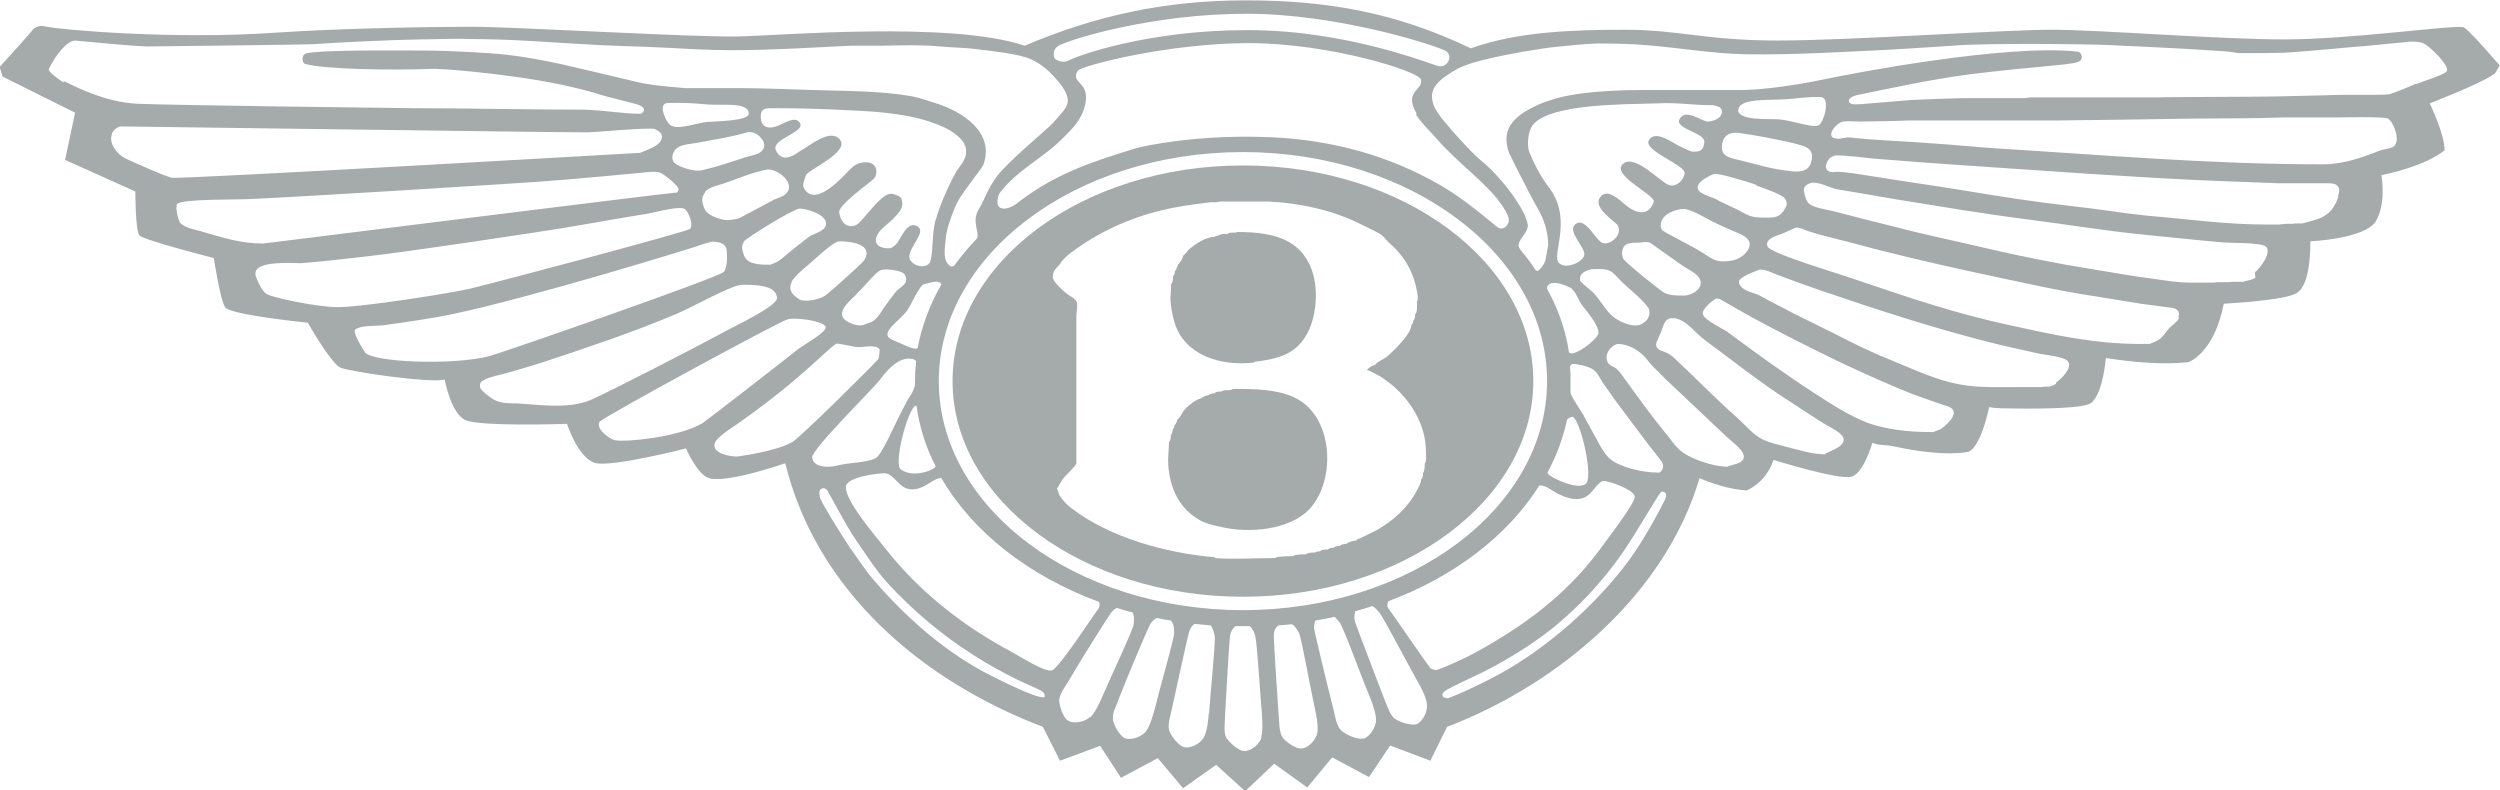
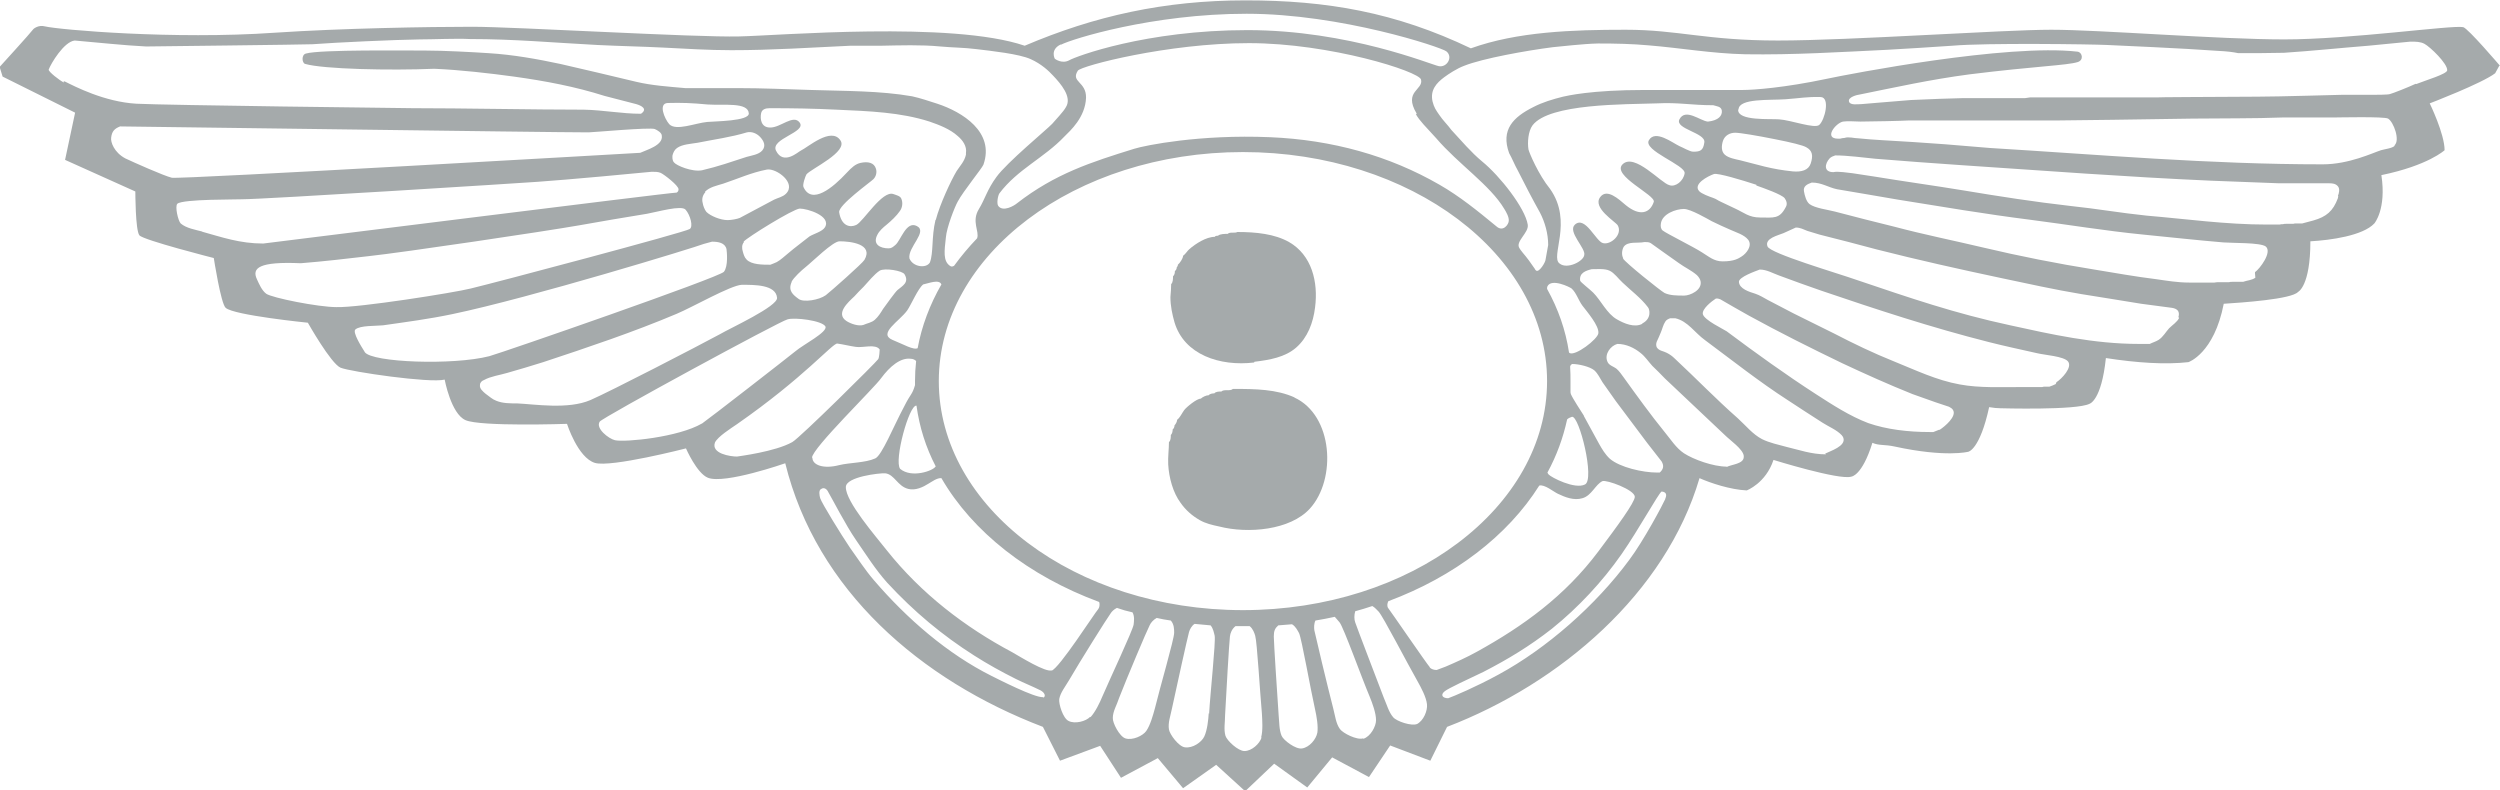
<svg xmlns="http://www.w3.org/2000/svg" id="Ebene_2" data-name="Ebene 2" viewBox="0 0 67.24 21.26">
  <defs>
    <style>
      .cls-1 {
        fill: #a5aaab;
      }
    </style>
  </defs>
  <g id="Aussen">
    <g>
      <path class="cls-1" d="M64.98,2.25c-.19.09-.62.26-.7.28-.05.02-.39.02-.45.02-.08,0-.61,0-.84,0-.09,0-1.71.05-2.27.05s-1.22.01-1.83.01-.84.01-.88.01h-3.41s-.14.02-.14.02h-1.69c-.13,0-.98.03-1.37.05-.53.04-1.3.11-1.33.11-.1,0-.31.04-.34-.07-.03-.12.22-.18.3-.19.94-.19,1.88-.4,2.94-.54,1.77-.22,2.62-.24,2.91-.33.17-.05.13-.26,0-.28-1.9-.22-6.14.6-6.75.73-1.13.24-1.97.3-2.25.3h-2.64c-1.47,0-2.1.16-2.2.18-.28.07-.55.15-.8.28-.54.27-.88.61-.65,1.24.08.14.15.32.23.46.18.36.41.8.6,1.14.13.25.22.56.22.87l-.07.39c0,.07-.17.35-.25.3,0,0-.03-.02-.04-.05-.1-.15-.21-.3-.33-.44-.04-.05-.07-.09-.08-.11-.13-.18.26-.42.22-.64-.07-.44-.74-1.3-1.23-1.7-.29-.24-.56-.56-.82-.84-.11-.15-.23-.26-.33-.41-.09-.13-.14-.2-.18-.36-.07-.31.11-.5.31-.65.12-.09.35-.24.54-.31.5-.2,1.68-.41,2.38-.5.23-.02.8-.09,1.22-.1.47,0,.92.01,1.36.05.86.07,1.7.22,2.6.24,1.3.02,2.56-.06,3.81-.12.56-.03,1.16-.07,1.76-.11.92-.08,3.74-.04,4.16-.02.21.01,2.07.09,3.01.16.21.01.38.03.52.06.41,0,.82,0,1.23-.01.76-.05,1.52-.13,2.27-.19l1.13-.11c.14,0,.27,0,.38.06.15.08.62.53.61.71,0,.1-.58.27-.83.37h-.02ZM64.41,3.92c-.07.07-.27.09-.37.12-.22.07-.86.38-1.57.38-3.06,0-5.99-.26-8.95-.44-.4-.03-.81-.07-1.21-.1-.56-.04-1.12-.08-1.69-.11-.21-.01-.43-.03-.64-.05-.11,0-.26-.05-.37-.01-.04,0-.08.01-.12.02-.02,0-.04,0-.05,0-.4,0-.07-.42.13-.46.12-.02.35,0,.47,0,.27,0,1.15-.02,1.3-.03h4c.13,0,2.57-.03,3.63-.05.81-.01,1.65,0,2.42-.03h1.37c.11,0,1.37-.03,1.47.03.15.09.33.59.17.72h0ZM62.88,5.33c-.13.35-.31.5-.66.6-.1.03-.2.05-.3.08-.02,0-.04,0-.06,0-.02,0-.03,0-.05,0-.02,0-.04,0-.06,0-.02,0-.04,0-.07.01-.03,0-.05,0-.09,0-.03,0-.07,0-.1,0-.03,0-.06,0-.09.01-.03,0-.06,0-.09.01-.04,0-.08,0-.12,0-.07,0-.13,0-.21,0-1.12,0-2.17-.15-3.24-.24-.69-.07-1.37-.19-2.05-.26-.97-.11-1.93-.26-2.89-.42-.79-.13-1.59-.24-2.38-.37-.19-.03-.39-.06-.59-.09-.11-.01-.4-.06-.52-.03-.27,0-.23-.23-.1-.37.04-.04.09-.06.15-.08.33,0,.77.06,1.08.09.76.06,1.52.12,2.28.17,2.24.15,4.48.32,6.75.42.61.02,1.22.05,1.83.07h1.35c.09,0,.17.01.23.08.06.07.03.19,0,.26h.01ZM60.66,7.47c-.1.07-.22.07-.33.11-.02,0-.04,0-.06,0s-.03,0-.05,0c-.02,0-.04,0-.05,0-.02,0-.04,0-.06,0-.03,0-.05,0-.07,0-.03,0-.06,0-.09.01-.03,0-.05,0-.09,0-.03,0-.05,0-.09,0-.03,0-.06,0-.09,0-.04,0-.08,0-.12.01-.04,0-.08,0-.12,0-.04,0-.08,0-.12,0-.03,0-.05,0-.08,0-.04,0-.07,0-.11,0-.05,0-.11,0-.16,0-.03,0-.05,0-.09,0-.31,0-.6-.05-.88-.09-.57-.07-1.12-.17-1.67-.26-1-.16-2.01-.36-2.98-.59-.8-.19-1.6-.35-2.39-.56-.54-.13-1.07-.27-1.61-.41-.19-.05-.53-.09-.68-.2-.09-.07-.13-.23-.15-.34-.03-.15.1-.2.21-.24.27,0,.44.13.68.18.55.09,1.1.19,1.64.28,1.18.19,2.36.39,3.55.54,1.01.13,2.03.3,3.05.4.72.07,1.43.15,2.15.21.23.02,1,0,1.14.11.18.15-.16.6-.29.69v.03ZM58.61,8.55c-.05.11-.18.19-.27.28-.09.1-.16.23-.28.31-.08.05-.16.07-.24.11-.02,0-.03,0-.05,0-.03,0-.07,0-.1,0-.05,0-.1,0-.15,0-1.2,0-2.36-.26-3.45-.5-1.49-.32-2.71-.74-4.13-1.22-.54-.19-2.32-.71-2.4-.9-.09-.22.29-.3.43-.36.11-.05.22-.1.33-.15.12,0,.21.05.31.09.11.03.22.07.33.1.52.13,1.02.26,1.54.4,1.1.28,2.22.53,3.35.77.71.15,1.43.31,2.15.43.54.09,1.08.17,1.61.26.27.04.56.07.83.11.06.01.12.03.16.08.03.05.03.11.01.17h0ZM55.29,10.33c-.06.03-.11.05-.17.07-.02,0-.03,0-.05,0-.03,0-.05,0-.07,0-.03,0-.05,0-.07.01-.04,0-.08,0-.12,0-.08,0-.15,0-.23,0-.05,0-.09,0-.14,0-.58,0-1.2.03-1.73-.07-.62-.11-1.2-.39-1.77-.62-.55-.22-1.09-.48-1.61-.75-.36-.18-.73-.36-1.09-.54-.23-.12-.46-.24-.69-.36-.11-.06-.22-.13-.34-.17-.16-.05-.43-.13-.44-.32,0-.13.43-.28.56-.33.19,0,.35.1.52.16.38.14.76.28,1.14.41,1.47.5,2.96.99,4.5,1.38.43.11.86.2,1.3.3.2.05.71.08.83.22.13.16-.17.47-.31.56h0ZM52.15,11.56s-.1.04-.15.06c-.03,0-.07,0-.1,0-.58,0-1.16-.07-1.65-.24-.5-.19-.96-.49-1.41-.78-.82-.53-1.61-1.1-2.4-1.69-.09-.06-.6-.3-.64-.46-.03-.14.24-.35.35-.42h.05s.05.01.07.02c.25.15.51.29.77.44.82.45,1.66.87,2.51,1.28.62.29,1.24.57,1.89.83.21.07.41.15.62.22.12.04.24.08.36.12.04.02.09.05.11.09.1.17-.22.44-.36.53h-.01ZM49.11,12.22c-.39,0-.72-.12-1.06-.2-.22-.06-.46-.11-.66-.21-.25-.13-.43-.36-.65-.56-.58-.51-1.12-1.07-1.7-1.61-.06-.06-.13-.11-.21-.15-.09-.05-.21-.05-.27-.15-.02-.04-.02-.1,0-.15.04-.09.08-.17.11-.25.04-.09.06-.2.12-.29.03-.05.08-.07.13-.09h.09s.03,0,.05,0c.34.08.52.39.8.59.74.55,1.46,1.12,2.22,1.61.31.2.62.41.94.61.17.11.38.19.52.34,0,.01.02.03.03.04,0,0,0,.02.01.03.07.22-.35.35-.49.42h0ZM46.44,12.55c-.36,0-.89-.19-1.15-.36-.21-.14-.36-.38-.51-.56-.39-.48-.75-.98-1.11-1.48-.06-.08-.11-.16-.19-.23-.09-.07-.21-.09-.25-.2-.08-.2.09-.42.27-.47.24,0,.46.11.62.24.13.1.21.23.32.35.11.11.23.22.34.34.54.51,1.08,1.02,1.62,1.53.13.13.48.37.5.55v.03c0,.19-.33.2-.46.27h0ZM44.79,13.42c-.06.14-.58,1.12-.97,1.64-.9,1.22-2.22,2.38-3.51,3.08-.62.34-1.22.59-1.36.64-.15,0-.22-.09-.09-.19.1-.08.62-.32,1.04-.52.66-.34,1.24-.69,1.84-1.16.71-.57,1.36-1.27,1.87-2,.46-.66.99-1.63,1.08-1.69.12.01.15.08.1.19h0ZM38.46,17.95c-.09-.1-1.07-1.53-1.12-1.59-.04-.05-.03-.13,0-.19,1.77-.66,3.21-1.76,4.06-3.11.14-.04.39.17.5.22.19.09.43.19.66.12.25-.07.35-.37.54-.46.11-.04.86.23.87.42,0,.15-.47.79-.98,1.47-.9,1.2-2.02,2.01-3.27,2.7-.27.15-.56.28-.84.4l-.24.09c-.07,0-.14-.02-.19-.07h0ZM38.12,19.47c-.15.07-.56-.07-.65-.18-.12-.14-.17-.34-.25-.52-.21-.55-.72-1.88-.77-2.03-.03-.08-.03-.2,0-.3.15-.04.31-.09.46-.14.07.04.12.1.17.15.12.13.77,1.39,1.05,1.88.09.16.23.42.25.61.02.17-.09.45-.28.54h0ZM36.66,19.86c-.17.05-.54-.14-.62-.25-.11-.15-.13-.36-.18-.55-.15-.58-.48-1.96-.51-2.11-.01-.07-.01-.18.03-.26.17-.03.35-.06.52-.1.05.05.09.11.13.15.11.14.59,1.48.81,2,.07.17.17.44.17.63,0,.17-.15.44-.34.5h0ZM35.43,19.71c-.03.17-.21.39-.41.42-.17.03-.5-.22-.55-.34-.07-.17-.06-.36-.08-.56-.04-.58-.13-1.96-.13-2.11s.03-.22.12-.3c.13-.01.25-.02.37-.03.1.06.15.17.19.24.07.15.31,1.52.43,2.05.04.18.09.45.06.64h0ZM33.93,19.84c-.05.16-.26.36-.46.36-.17,0-.47-.28-.51-.41-.05-.17-.01-.37-.01-.56.03-.58.11-1.96.13-2.11.01-.09.05-.2.15-.28h.38c.09.07.13.19.15.26.05.16.13,1.55.18,2.09.01.18.03.46-.02.64h0ZM42.27,7.76c.13.12.18.31.29.46.13.17.45.54.43.74-.01.16-.64.64-.78.53,0,0,0,0-.01-.01-.09-.6-.29-1.17-.59-1.71,0-.03,0-.05.01-.07.11-.22.6.02.65.06h0ZM45.93,3.27c-.2-.02-.6-.37-.76-.06-.13.26.71.36.67.62-.03.22-.11.25-.3.25-.09,0-.29-.12-.37-.15-.19-.09-.65-.45-.82-.16-.17.28.99.67.96.89-.03.21-.25.38-.41.32-.22-.05-.94-.88-1.26-.56-.3.3.9.83.84,1.01-.1.3-.37.4-.75.09-.2-.17-.51-.46-.69-.22-.22.29.41.66.47.76.14.24-.18.53-.39.48-.19-.03-.48-.75-.76-.5-.21.19.3.64.25.82-.02.17-.46.39-.66.23-.27-.18.37-1.12-.26-2.01-.31-.38-.56-.97-.58-1.06-.03-.18-.01-.49.11-.65.45-.59,2.48-.56,3.35-.59.58-.03.91.05,1.51.05.09.03.21.03.23.14.02.14-.09.27-.37.3h0ZM44.72,6.2c-.05-.04-.06-.11-.05-.18.03-.27.41-.4.62-.4.18,0,.64.27.75.33.17.08.33.16.5.23.15.07.37.13.48.27.12.16-.05.37-.18.45-.08.05-.19.13-.51.13-.23,0-.37-.13-.55-.24-.23-.15-.96-.51-1.06-.59h0ZM44.17,8.71c-.21.11-.49-.01-.68-.12-.27-.15-.43-.51-.64-.72-.09-.09-.34-.28-.35-.32-.03-.21.15-.27.31-.31.16,0,.35-.02.48.04.13.06.24.22.35.32.23.22.49.41.68.66.05.05.11.31-.15.44h0ZM43.66,6.95c-.05-.09-.04-.22.01-.31.11-.16.38-.09.56-.13.07,0,.12,0,.17.03.12.09.23.16.35.25.13.09.28.2.41.29.15.11.33.19.48.32.05.05.09.11.1.17.04.24-.29.38-.44.38-.19,0-.38,0-.53-.07-.11-.06-1.06-.82-1.12-.93h.01ZM42.63,13.03c-.27.14-.91-.19-.98-.27-.01-.01-.02-.03-.03-.05.25-.46.42-.93.53-1.43.03-.03.07-.05.13-.07.2-.03.62,1.69.35,1.82h0ZM42.6,11.18c-.07-.11-.3-.46-.35-.58,0-.01-.01-.03-.01-.05,0-.1,0-.2,0-.3s0-.26-.01-.39c.01-.04.03-.06.06-.07.17,0,.47.07.59.17.1.09.15.21.22.32l.36.51.84,1.12.39.5c.07.12.05.21-.05.3h-.07c-.39,0-1-.14-1.27-.37-.13-.12-.21-.26-.29-.4l-.41-.75h0ZM47.24,4.99c.2.07.68.24.76.34.05.07.08.16.03.24-.17.33-.33.28-.69.28-.3,0-.43-.13-.67-.24-.13-.06-.25-.12-.38-.18-.11-.05-.11-.07-.22-.11-.09-.03-.31-.11-.37-.18-.17-.19.23-.4.4-.46.11-.03.74.16,1.14.29h0ZM46.76,2.94c.02-.3.83-.24,1.26-.27.42-.03.57-.07.95-.06.26.01.11.62-.04.75-.12.11-.76-.13-1.08-.15-.22-.02-1.12.05-1.1-.26h0ZM47.72,3.74c.46.09.78.17.86.22.17.09.19.23.12.44-.06.18-.25.23-.48.21-.29-.03-.51-.07-.76-.13-.22-.06-.44-.11-.66-.17-.13-.03-.31-.06-.41-.15s-.09-.24-.05-.37c.05-.15.19-.22.33-.22.13,0,.6.08,1.05.17h0ZM25.25,10.25c0-3.4,3.67-6.16,8.18-6.16s8.18,2.76,8.18,6.16-3.67,6.16-8.18,6.16-8.18-2.76-8.18-6.16h0ZM32.51,19.18c-.01.18-.04.46-.12.63-.07.15-.31.32-.52.29-.17-.02-.41-.35-.43-.48-.03-.18.04-.36.08-.56.12-.56.42-1.92.46-2.06.02-.07.07-.17.15-.22.14.01.29.03.43.04.07.08.09.2.11.28.03.17-.12,1.55-.15,2.1h0ZM31.06,19.06c-.05.18-.12.44-.23.6-.09.13-.37.26-.56.2-.16-.05-.35-.42-.34-.55,0-.18.11-.35.17-.54.21-.54.75-1.82.82-1.95.03-.07.1-.15.19-.2.12.03.25.05.38.07.09.1.09.24.09.33,0,.17-.39,1.5-.52,2.04h0ZM29.32,19.28c-.11.12-.41.2-.58.11-.15-.07-.27-.46-.25-.59.03-.17.16-.33.26-.5.29-.5,1.03-1.68,1.12-1.8.03-.05.09-.11.17-.15.14.05.28.09.42.12.06.11.04.24.03.33-.03.17-.62,1.42-.84,1.93-.07.17-.19.42-.32.56h0ZM28.29,18.03c-.17.06-.84-.36-1.07-.49-1.26-.67-2.44-1.57-3.37-2.74-.29-.37-1.11-1.31-1.1-1.7,0-.28.92-.38,1.06-.37.25.03.33.35.62.42.19.05.4-.05.54-.14.09-.05.23-.16.35-.15.84,1.45,2.35,2.63,4.24,3.33,0,0,0,.01.01.02.01.07,0,.13-.03.17-.1.11-1.06,1.61-1.26,1.66h0ZM28.05,18.75c-.22.02-1.2-.48-1.38-.57-1.18-.59-2.27-1.53-3.17-2.58-.24-.28-.43-.58-.64-.87-.23-.34-.76-1.2-.8-1.33-.02-.07-.05-.22.03-.25.07-.05.15,0,.19.09.09.15.47.89.74,1.28.29.42.52.79.84,1.15.72.78,1.49,1.42,2.34,1.96.36.23.74.44,1.12.63.22.11.45.2.67.31.05.03.09.06.11.12,0,.03,0,.07-.05.07h0ZM21.84,12.31c0-.25,1.69-1.89,1.86-2.14.23-.31.52-.56.8-.52.06,0,.11.03.14.06-.02.18-.03.36-.03.54v.11c-.08.27-.11.21-.29.57-.29.54-.6,1.32-.78,1.4-.27.12-.68.11-.97.18-.42.11-.72,0-.72-.2h0ZM19.83,12.28c-.19,0-.71-.08-.6-.38.08-.16.43-.38.59-.49,1.81-1.26,2.57-2.18,2.7-2.17.15.02.35.07.5.09.19.03.53-.09.64.07,0,.02-.01.22-.04.26-.06.09-2.1,2.11-2.31,2.23-.46.26-1.44.38-1.49.39h0ZM18.88,11.39c-.63.37-2.07.51-2.34.45-.17-.04-.53-.32-.41-.5.07-.11,4.84-2.7,5.05-2.75.19-.06.93.03,1.02.19.07.15-.6.49-.81.67-.17.14-2.33,1.82-2.52,1.95h0ZM15.88,10.76c-.6.26-1.51.11-1.97.09-.19,0-.39,0-.56-.07-.11-.04-.19-.12-.29-.19-.07-.06-.17-.14-.15-.24,0-.06.05-.11.11-.13.18-.1.42-.13.62-.19.32-.09.65-.19.97-.29,1.21-.4,2.43-.81,3.59-1.3.41-.17,1.46-.77,1.75-.78.33,0,.92-.01.95.35.02.23-1.25.81-1.54.98-.61.33-2.93,1.53-3.48,1.77h0ZM9.8,9.45c-.07-.11-.33-.52-.24-.59.13-.11.54-.09.74-.11.63-.09,1.24-.17,1.86-.3,2.11-.44,6.58-1.81,6.77-1.89.07-.02.15-.04.22-.06.17,0,.35.03.39.2.01.07.05.46-.07.61-.12.15-5.92,2.16-6.31,2.27-.97.25-3.16.17-3.35-.11h0ZM9.05,8.26c-.49,0-1.74-.25-1.89-.36-.12-.09-.19-.26-.25-.39-.14-.3.05-.48,1.18-.43.62-.05,1.22-.12,1.82-.19.93-.1,4.7-.66,5.67-.83.61-.11,1.21-.21,1.82-.31.28-.05.93-.24,1.04-.11.13.15.21.46.11.52-.13.09-5.22,1.44-5.89,1.6-.43.11-3.02.52-3.61.5h0ZM5.45,6.23c-.19-.05-.44-.09-.59-.22-.07-.07-.16-.46-.09-.53.15-.13,1.63-.11,1.73-.12.61,0,7.56-.44,7.96-.47.74-.05,2.79-.24,3.07-.27.09,0,.17,0,.24.03.09.04.48.34.48.44,0,.05-.02.07-.05.09-.2,0-11.08,1.37-11.12,1.37-.63,0-1.11-.17-1.65-.32h0ZM4.62,4.78c-.21-.05-1.04-.42-1.25-.52-.3-.16-.4-.44-.38-.56.02-.17.09-.24.24-.3.29,0,11.55.16,12.6.16.11,0,1.64-.14,1.78-.09.07.03.19.1.19.18.04.26-.41.38-.58.46-.02,0-12.41.72-12.61.67h0ZM25.16,5.92c-.11.46-.05.88-.15,1.14-.1.17-.46.12-.55-.11-.05-.3.5-.72.2-.87-.29-.15-.43.39-.58.51-.06.05-.1.09-.18.09-.23,0-.44-.11-.3-.37.05-.1.15-.19.25-.27.11-.09.27-.24.35-.36.07-.09.09-.23.04-.34-.03-.07-.13-.09-.21-.12-.3-.11-.81.74-1,.83-.17.08-.4.03-.46-.34-.03-.19.84-.81.92-.89.07-.07.1-.18.07-.28-.05-.17-.22-.2-.41-.16-.14.03-.24.12-.38.27-.37.4-.94.87-1.16.38-.03-.06.05-.29.08-.34.12-.15,1.14-.61.91-.92-.25-.36-.87.19-1.06.28-.07.03-.47.41-.67,0-.15-.32.82-.49.64-.75-.17-.24-.52.14-.8.13-.24,0-.27-.23-.24-.38.02-.11.12-.14.23-.14.61,0,1.2.01,1.8.04.89.04,1.72.07,2.5.32.26.09.55.2.76.39.13.11.25.27.22.46,0,.01,0,.03,0,.04-.04.18-.15.29-.25.44-.15.25-.45.89-.56,1.31h0ZM22.98,7.97c.08-.09.16-.17.25-.26.11-.12.29-.34.43-.43.13-.08.62,0,.67.1.13.22-.06.31-.19.42-.06.05-.31.4-.39.51-.06.1-.13.21-.22.29-.09.08-.2.09-.31.14-.13.04-.34-.03-.46-.11-.29-.2.05-.5.22-.66h0ZM21.29,7.58c.05-.11.28-.32.37-.39.2-.16.74-.7.92-.7.29,0,.92.07.67.5-.05.09-.91.85-1.04.95-.18.13-.6.2-.73.1-.15-.11-.29-.22-.19-.45h0ZM20,6.5c.09-.11,1.33-.88,1.51-.89.21,0,.85.2.68.5-.07.12-.31.18-.42.25-.21.17-.37.28-.58.46-.1.08-.19.17-.3.23-.05.02-.11.05-.17.07-.21,0-.51,0-.64-.14-.06-.06-.08-.14-.1-.21-.03-.09-.03-.19.03-.26h0ZM18.96,5.16c.12-.13.33-.17.49-.22.39-.13.76-.3,1.18-.38.25-.04.8.36.51.65-.09.09-.22.11-.32.16-.31.17-.61.32-.92.49-.07.03-.23.06-.33.06-.19,0-.46-.11-.57-.22-.05-.06-.09-.17-.1-.24-.03-.11,0-.21.07-.29h0ZM18,3.34c-.13-.15-.3-.56-.04-.57.38-.01.65,0,1.07.04.44.03,1.09-.07,1.11.24.01.21-.91.21-1.12.23-.32.03-.84.25-1.02.06h0ZM18.09,4.17c.02-.07.05-.14.12-.19.14-.1.37-.11.55-.14.45-.09.9-.15,1.33-.28.13-.03.27.03.36.13.09.1.16.23.05.36-.1.11-.28.13-.42.17-.4.13-.77.26-1.2.36-.27.05-.69-.13-.75-.21-.05-.05-.05-.14-.04-.21h0ZM25.16,12.55c-.06.11-.64.32-.95.06-.17-.22.24-1.73.44-1.7.08.58.25,1.12.52,1.64h0ZM24.69,9.36c-.11.07-.39-.1-.69-.22-.39-.17.19-.5.4-.79.11-.16.29-.59.43-.7.15-.03.43-.15.49,0-.31.54-.53,1.12-.64,1.72h0ZM1.72,2.22c-.11-.05-.43-.3-.41-.35.06-.16.41-.75.7-.78.59.05,1.31.13,1.92.16,0,0,4.34-.05,4.47-.06.66-.05,2.21-.12,2.88-.13.37,0,1-.03,1.36-.01,1.2,0,2.27.1,3.43.16.6.03,1.18.04,1.77.07.6.03,1.22.07,1.83.07,1.1,0,2.13-.07,3.2-.12h.82c.52-.01,1.08-.03,1.6.02.32.03.65.03.96.07.42.05,1.16.13,1.47.27.29.13.49.32.6.44.21.22.52.58.35.85-.07.13-.27.33-.37.45-.14.15-1.22,1.04-1.5,1.43-.25.34-.31.6-.47.86-.21.34.02.6-.05.79-.23.24-.43.48-.62.74-.04.02-.07.03-.11,0-.19-.13-.15-.4-.11-.76.02-.27.24-.83.32-.97.15-.28.65-.89.69-.99.31-.88-.57-1.42-1.24-1.64-.22-.07-.45-.15-.68-.2-.86-.15-1.79-.14-2.72-.17-.64-.02-1.32-.05-1.97-.05h-1.41c-.45-.04-.9-.07-1.32-.17-.72-.17-1.33-.32-2.04-.48-.61-.13-1.27-.25-1.93-.29-.45-.03-1.22-.07-1.68-.07s-2.86-.03-3.23.08c-.13.03-.11.26-.02.28.48.14,2.28.18,3.47.13.7.03,1.48.12,2.14.21.86.12,1.65.27,2.44.52l.85.22c.14.04.32.13.13.26-.52,0-1.01-.1-1.54-.11-1.34,0-3.27-.04-4.61-.04-.14,0-6.65-.08-7.42-.12-.86-.05-1.65-.46-1.93-.6h-.03ZM38.08,3.07c.11.19.25.32.55.65.59.69,1.45,1.26,1.83,1.9.05.08.13.22.12.32,0,.09-.15.31-.33.15-.51-.42-.99-.81-1.53-1.12-1.35-.78-2.89-1.21-4.56-1.28-1.89-.08-3.36.22-3.65.31-1.16.36-2.13.67-3.16,1.47-.07.06-.37.24-.5.07-.05-.07-.01-.28.03-.34.49-.65,1.2-.95,1.75-1.53.15-.15.56-.51.58-1.04.01-.44-.42-.42-.22-.73.09-.13,2.42-.74,4.6-.74s4.58.76,4.63.98c.07.28-.48.31-.12.91v.02ZM28.54,1.2c.29-.15,2.45-.83,4.99-.83s5.23.9,5.37,1.01c.19.15.02.44-.2.4-.21-.04-2.42-.97-5.15-.97s-4.62.71-4.79.81c-.2.11-.39-.04-.39-.04,0,0-.13-.24.15-.38h0ZM67.24,1.77s-.86-1.01-.99-1.04c-.3-.06-3.04.33-4.81.33s-4.96-.26-6.27-.26-5.41.29-7.35.29-2.68-.29-4.1-.29-2.91.05-4.16.5c-2.03-.97-3.87-1.29-6.06-1.29s-4.06.42-5.94,1.22c-1.96-.67-6.65-.27-7.68-.25-1.17.03-6.03-.26-7.18-.26s-3.52.04-5.31.16c-2.72.19-5.8-.08-6.18-.17-.18-.05-.31.07-.31.07-.08.11-.91,1.02-.91,1.02l.08.26,1.95.97-.27,1.27,1.89.85s0,1.05.11,1.18c.11.13,2,.61,2,.61,0,0,.19,1.23.32,1.34.22.2,2.21.4,2.21.4,0,0,.62,1.1.88,1.21.27.11,2.4.42,2.8.32,0,0,.17.92.56,1.09.4.18,2.73.1,2.73.1,0,0,.29.91.75,1.05.43.13,2.45-.39,2.45-.39,0,0,.29.67.59.79.45.18,2.08-.39,2.08-.39.84,3.41,3.63,5.83,6.93,7.09l.46.91,1.08-.4.56.86.99-.53.68.81.89-.63.78.71.78-.74.89.64.67-.81.99.53.57-.85,1.08.41.45-.91c3.05-1.17,5.88-3.6,6.79-6.69.29.13.83.31,1.27.33,0,0,.51-.19.72-.82,0,0,1.77.55,2.09.45,0,0,.29-.01.57-.91.18.08.33.04.6.1,1.38.3,1.98.14,1.98.14,0,0,.31-.05.56-1.2.12.02.21.03.3.03,0,0,2.05.06,2.4-.12,0,0,.32-.08.44-1.23.84.13,1.6.18,2.22.11,0,0,.69-.23.95-1.57.46-.03,1.83-.12,2-.32,0,0,.33-.15.33-1.36.54-.03,1.41-.15,1.72-.48,0,0,.33-.38.19-1.3,1.26-.26,1.7-.67,1.7-.67,0-.44-.4-1.26-.4-1.26,0,0,1.41-.54,1.76-.81l.11-.2Z" />
-       <path class="cls-1" d="M32.7,14.99c-1.35-.11-2.87-.54-3.88-1.32-.13-.09-.25-.23-.33-.36-.03-.05-.02-.11-.06-.15,0,0,0-.01,0-.02.07-.1.11-.21.19-.3.06-.07.32-.31.33-.38,0-.13,0-.26,0-.38v-3.56c0-.11.03-.23.02-.36-.01-.09-.12-.16-.19-.2-.13-.08-.4-.32-.46-.47-.01-.05,0-.11.01-.15.03-.1.13-.17.19-.25,0,0,.01-.01.01-.03.15-.19.36-.33.55-.46.74-.5,1.61-.85,2.52-1.02.31-.06.64-.1.96-.14.07,0,.18.01.24-.02h1.3c.89.04,1.75.24,2.48.6.74.36.54.27.76.49.07.07.15.13.21.2.3.32.48.68.56,1.12.01.07.05.22,0,.28,0,.11.02.28-.05.35,0,.05,0,.13-.05.16,0,.05-.01.09-.05.12,0,.24-.46.68-.64.84-.09.08-.29.15-.34.24-.08,0-.16.08-.21.12,0,.02.04.02.05.03.8.34,1.52,1.22,1.53,2.13,0,.1.03.3-.03.37,0,.08,0,.2-.05.26,0,.06,0,.13-.05.17,0,.11-.07.2-.11.29-.24.46-.64.82-1.1,1.08-.13.06-.26.13-.39.19-.05.03-.11.03-.15.08-.07,0-.21.04-.26.09-.05,0-.13.01-.17.05-.05,0-.13.01-.16.05-.05,0-.13.01-.17.05-.07,0-.17,0-.21.05-.05,0-.09,0-.12.03-.07,0-.21,0-.26.05-.07,0-.31,0-.35.05-.09,0-.43,0-.48.05-.54,0-1.09.04-1.63,0h0ZM41.24,10.25c0-3.2-3.5-5.8-7.81-5.8s-7.81,2.6-7.81,5.8,3.5,5.8,7.81,5.8,7.81-2.6,7.81-5.8Z" />
      <path class="cls-1" d="M33.74,9.73c.41-.05.82-.12,1.12-.38.31-.27.46-.67.51-1.08.09-.69-.09-1.41-.7-1.76-.39-.22-.89-.27-1.39-.27-.07.04-.2-.01-.26.05-.07,0-.21,0-.26.05-.03,0-.07,0-.09.03-.23,0-.52.19-.68.33-.06.05-.1.13-.17.18,0,.07-.09.2-.14.24,0,.03-.01.05-.03.07,0,.04-.02.08-.05.1,0,.05-.01.11-.05.14,0,.06,0,.17-.05.21,0,.11-.01.23-.02.35,0,.24.05.47.11.68.26.87,1.22,1.19,2.14,1.08h0Z" />
-       <path class="cls-1" d="M34.82,10.69c-.49-.22-1.04-.23-1.66-.23-.07.07-.24,0-.31.07-.06,0-.15,0-.19.05-.05,0-.12.01-.15.05-.07,0-.17.05-.21.09-.11,0-.38.22-.45.31-.06.08-.11.2-.19.26,0,.05-.04.12-.07.15,0,.04-.02.09-.05.11,0,.05-.01.11-.05.15,0,.06,0,.15-.05.19,0,.19-.03.4-.02.6.02.36.13.76.33,1.03.14.2.31.35.52.47.16.09.33.13.52.17.78.2,1.91.1,2.44-.48.72-.79.63-2.51-.42-2.99h0Z" />
+       <path class="cls-1" d="M34.82,10.69c-.49-.22-1.04-.23-1.66-.23-.07.07-.24,0-.31.07-.06,0-.15,0-.19.05-.05,0-.12.01-.15.05-.07,0-.17.05-.21.09-.11,0-.38.22-.45.31-.06.08-.11.2-.19.26,0,.05-.04.12-.07.15,0,.04-.02.09-.05.11,0,.05-.01.11-.05.15,0,.06,0,.15-.05.19,0,.19-.03.4-.02.6.02.36.13.76.33,1.03.14.2.31.35.52.47.16.09.33.13.52.17.78.2,1.91.1,2.44-.48.72-.79.63-2.51-.42-2.99Z" />
    </g>
  </g>
</svg>